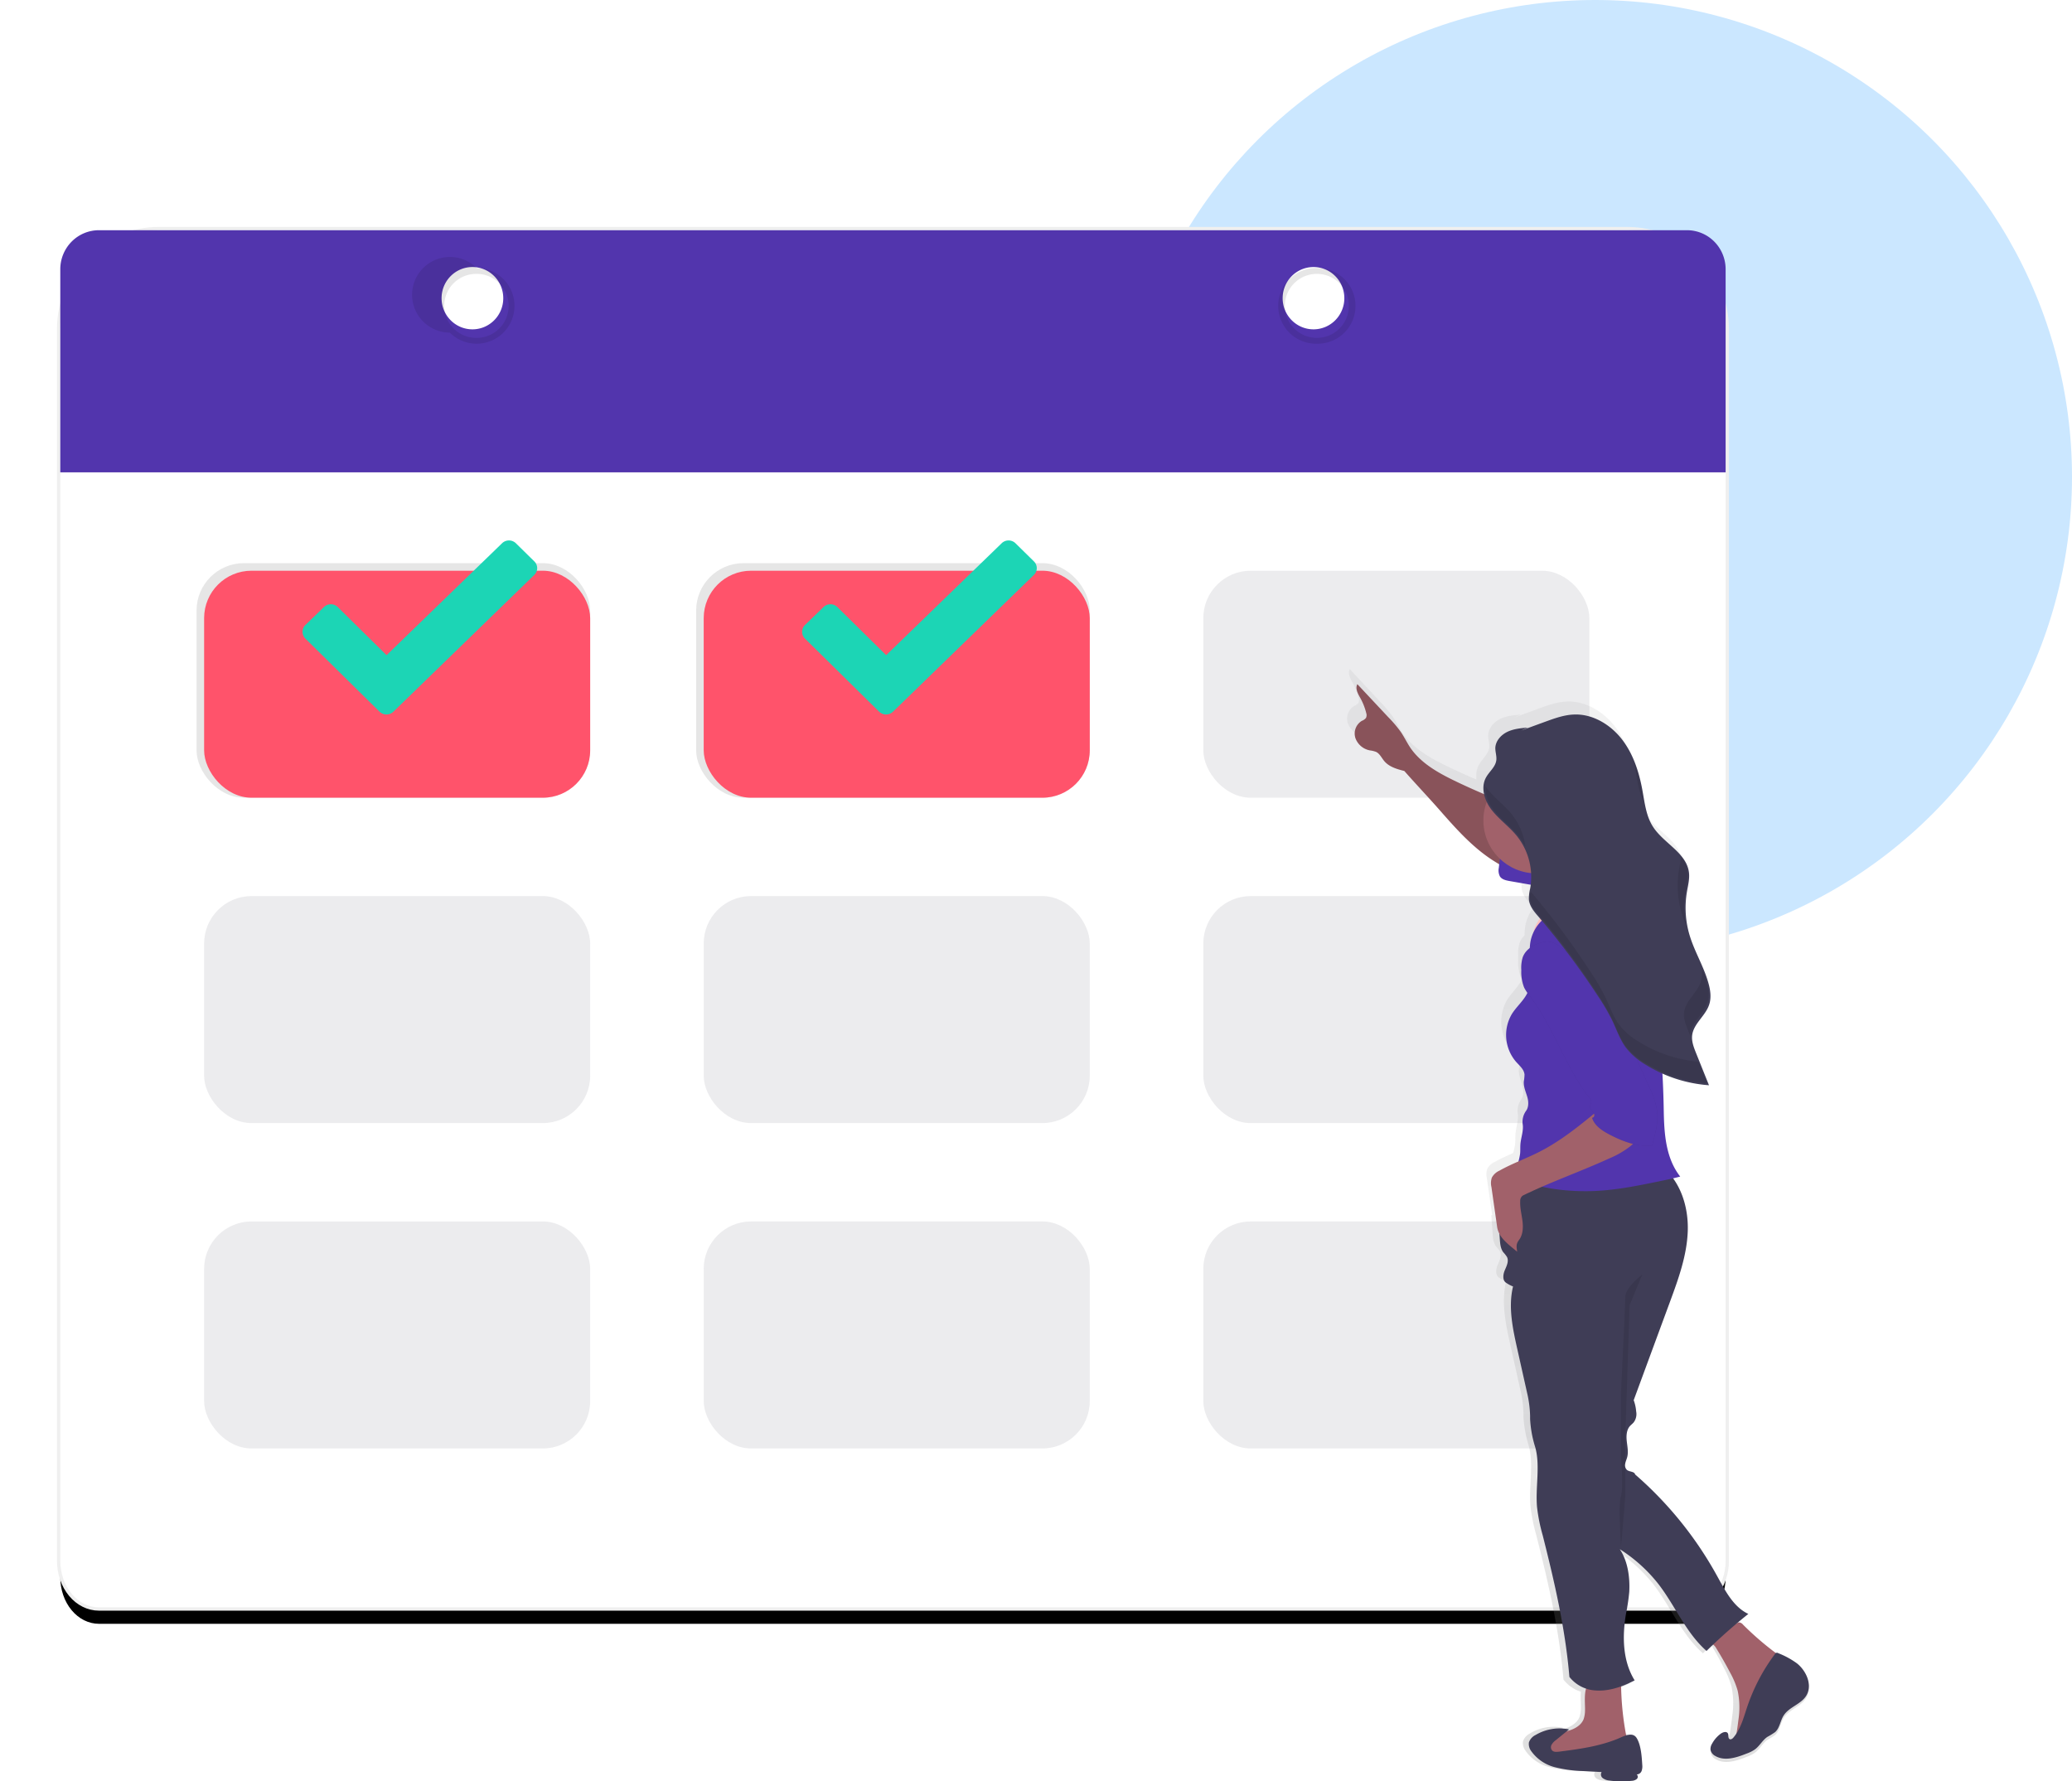
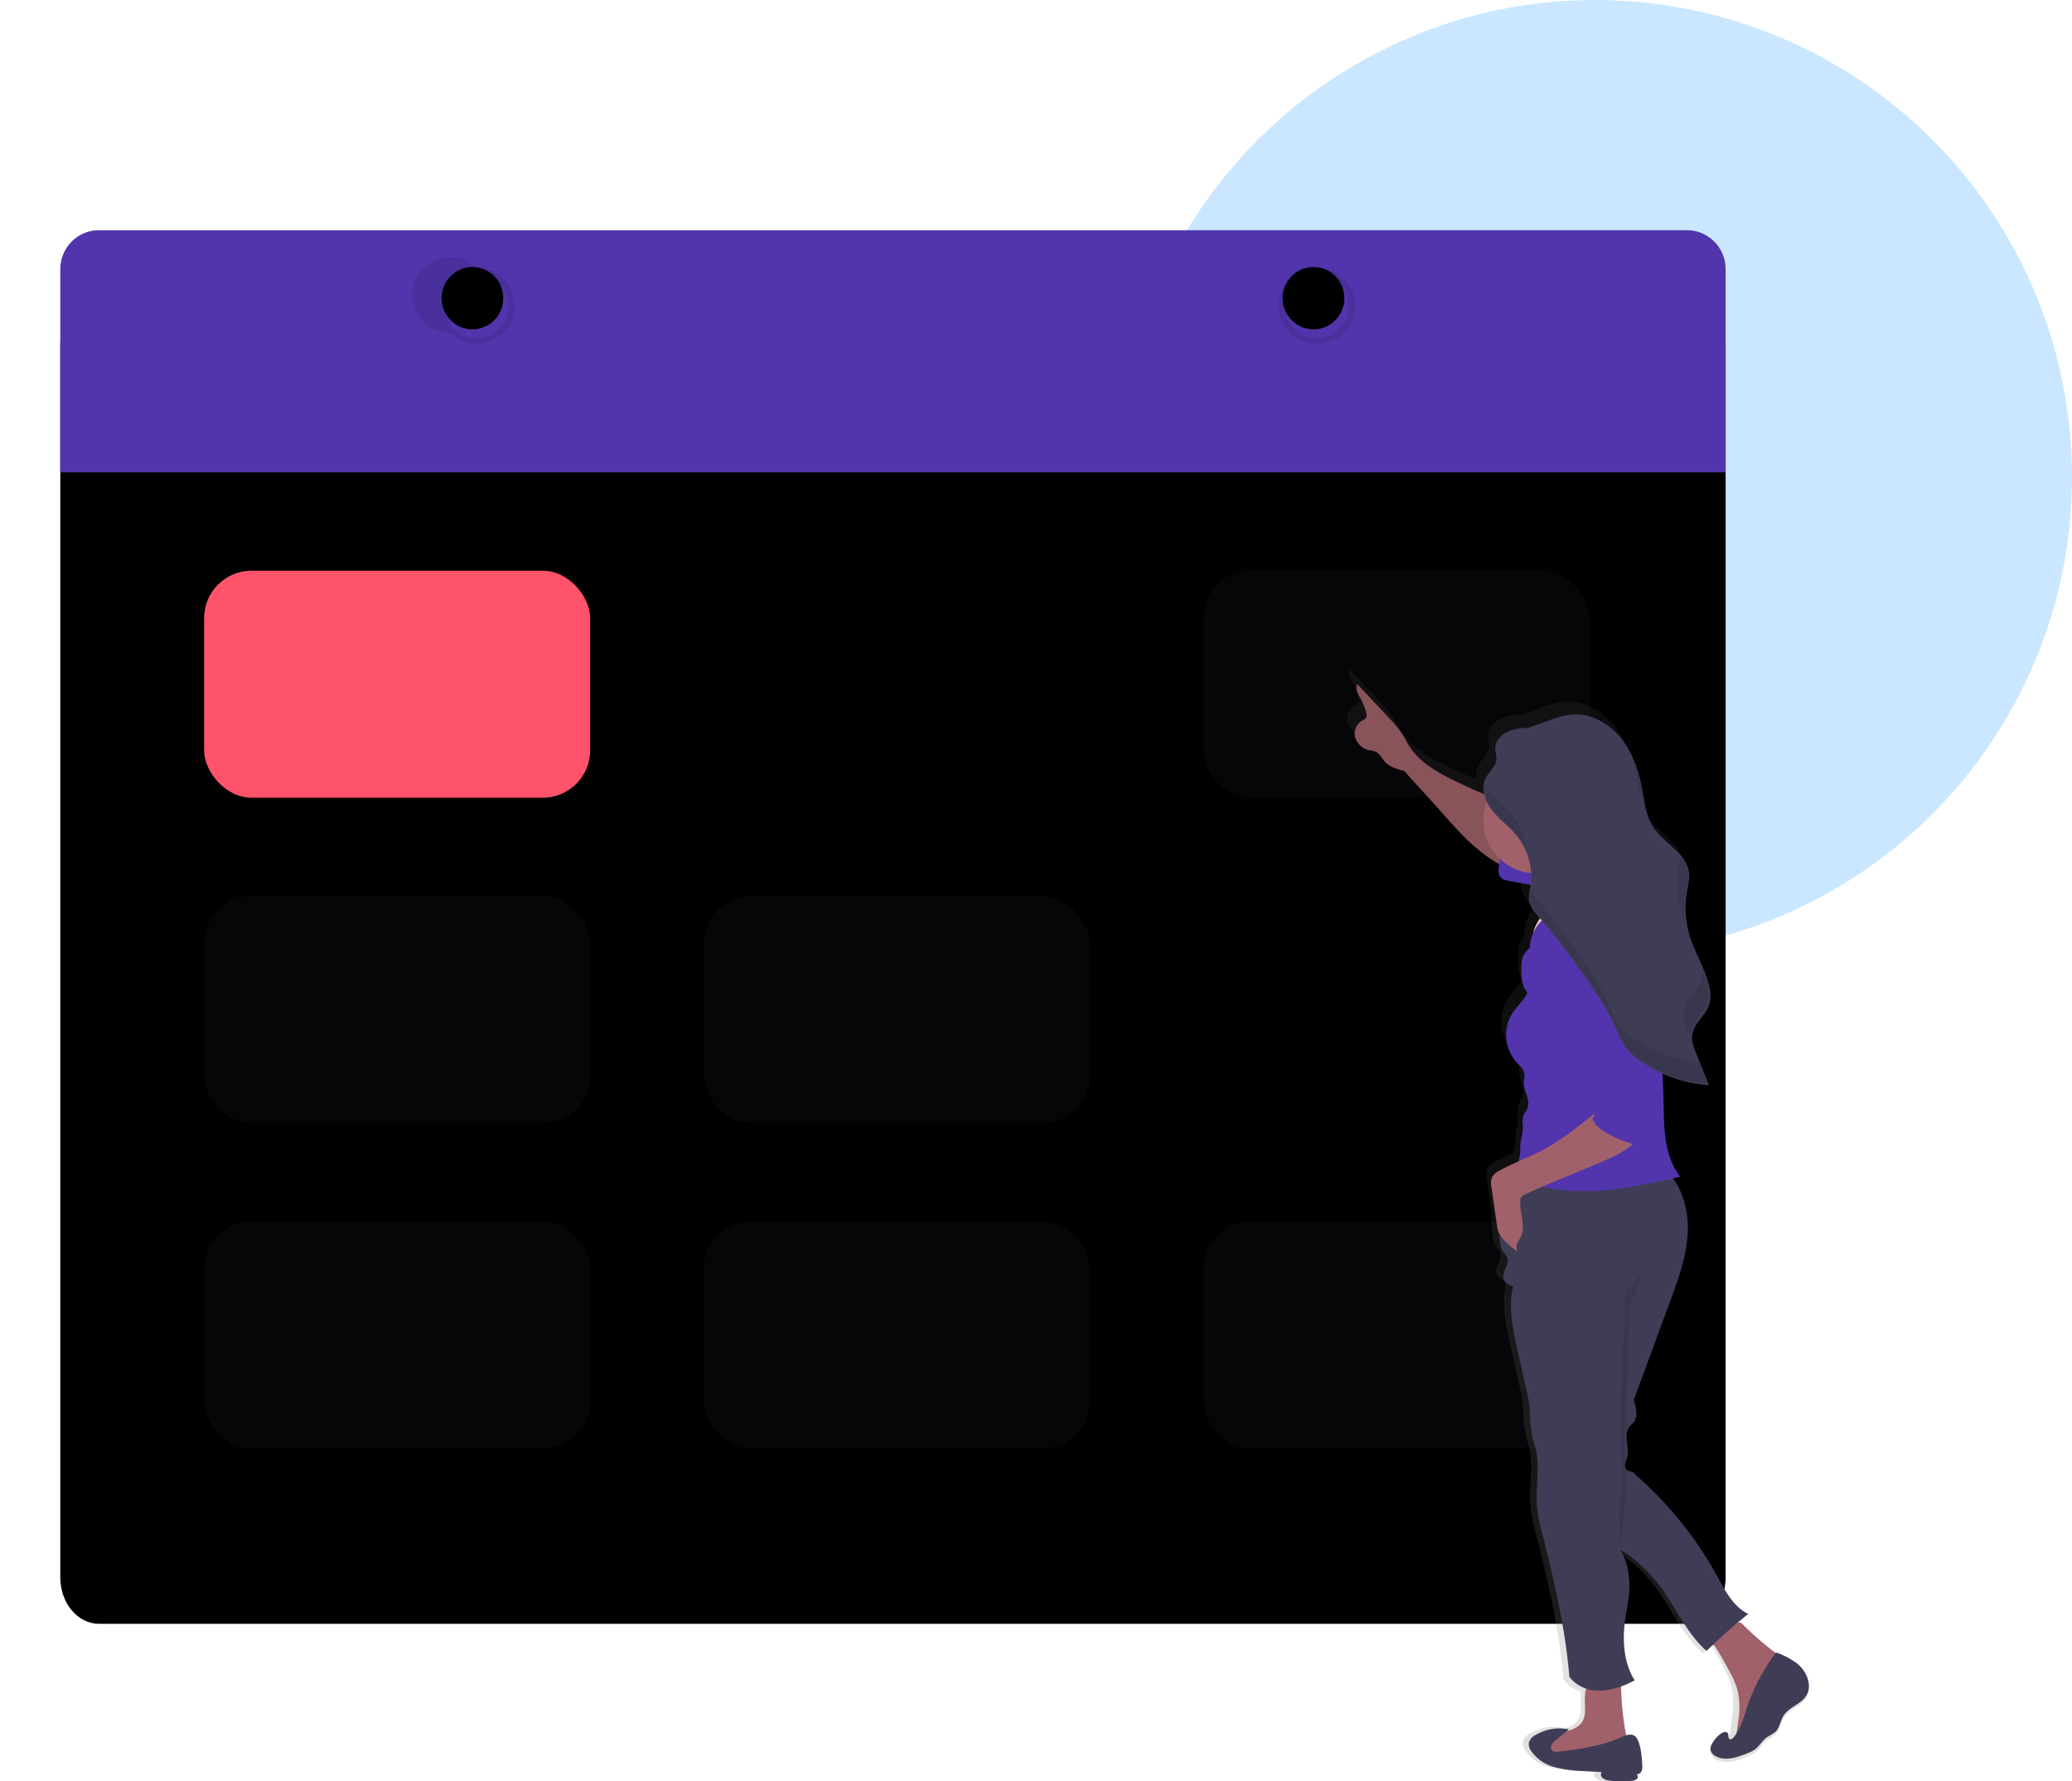
<svg xmlns="http://www.w3.org/2000/svg" xmlns:xlink="http://www.w3.org/1999/xlink" width="378" height="325" viewBox="0 0 378 325">
  <defs>
    <path id="b" d="M0 18v224.774c0 2.247.743 4.403 2.064 5.992 1.322 1.59 3.115 2.483 4.984 2.483h289.714c3.892 0 7.048-3.795 7.048-8.475V18c0-9.941-8.06-18-18-18H18C8.059 0 0 8.059 0 18z" />
    <filter id="a" width="110.6%" height="112.8%" x="-5.3%" y="-6%">
      <feMorphology in="SourceAlpha" operator="dilate" radius=".603" result="shadowSpreadOuter1" />
      <feOffset dy="1" in="shadowSpreadOuter1" result="shadowOffsetOuter1" />
      <feGaussianBlur in="shadowOffsetOuter1" result="shadowBlurOuter1" stdDeviation="5" />
      <feComposite in="shadowBlurOuter1" in2="SourceAlpha" operator="out" result="shadowBlurOuter1" />
      <feColorMatrix in="shadowBlurOuter1" result="shadowMatrixOuter1" values="0 0 0 0 0.125 0 0 0 0 0.125 0 0 0 0 0.125 0 0 0 0.16 0" />
      <feMorphology in="SourceAlpha" operator="dilate" radius=".603" result="shadowSpreadOuter2" />
      <feOffset dy="2" in="shadowSpreadOuter2" result="shadowOffsetOuter2" />
      <feGaussianBlur in="shadowOffsetOuter2" result="shadowBlurOuter2" stdDeviation="2" />
      <feComposite in="shadowBlurOuter2" in2="SourceAlpha" operator="out" result="shadowBlurOuter2" />
      <feColorMatrix in="shadowBlurOuter2" result="shadowMatrixOuter2" values="0 0 0 0 0 0 0 0 0 0 0 0 0 0 0 0 0 0 0.01 0" />
      <feMerge>
        <feMergeNode in="shadowMatrixOuter1" />
        <feMergeNode in="shadowMatrixOuter2" />
      </feMerge>
    </filter>
    <linearGradient id="c" x1="50.03%" x2="50.03%" y1="99.998%" y2="-.004%">
      <stop offset="0%" stop-color="gray" stop-opacity=".25" />
      <stop offset="54%" stop-color="gray" stop-opacity=".12" />
      <stop offset="100%" stop-color="gray" stop-opacity=".1" />
    </linearGradient>
  </defs>
  <g fill="none" fill-rule="evenodd" transform="translate(11)">
    <circle cx="280" cy="87" r="87" fill="#CBE7FF" />
    <g transform="translate(0 42)">
      <use fill="#000" filter="url(#a)" xlink:href="#b" />
-       <path fill="#FFF" stroke="#EFEFEF" stroke-width=".603" d="M-.301 18C-.301 7.892 7.892-.301 18-.301h267.81c10.107 0 18.301 8.193 18.301 18.301v224.774c0 4.836-3.277 8.776-7.35 8.776H7.049c-1.962 0-3.838-.934-5.216-2.59C.465 247.313-.3 245.09-.3 242.773V18z" />
      <rect width="71.81" height="42.795" x="24.857" y="60.741" fill="#000" fill-rule="nonzero" opacity=".1" rx="8.65" />
      <rect width="71.81" height="42.795" x="116" y="60.741" fill="#000" fill-rule="nonzero" opacity=".1" rx="8.65" />
      <rect width="70.429" height="41.415" x="26.238" y="62.122" fill="#FF536B" fill-rule="nonzero" rx="8.65" />
      <rect width="70.429" height="41.415" x="208.524" y="62.122" fill="#444053" fill-rule="nonzero" opacity=".1" rx="8.65" transform="rotate(-180 243.738 82.83)" />
-       <rect width="70.429" height="41.415" x="117.381" y="62.122" fill="#FF536B" fill-rule="nonzero" rx="8.65" transform="rotate(-180 152.595 82.83)" />
      <rect width="70.429" height="41.415" x="26.238" y="121.483" fill="#444053" fill-rule="nonzero" opacity=".1" rx="8.65" />
-       <rect width="70.429" height="41.415" x="208.524" y="121.483" fill="#444053" fill-rule="nonzero" opacity=".1" rx="8.65" transform="rotate(-180 243.738 142.19)" />
      <rect width="70.429" height="41.415" x="117.381" y="121.483" fill="#444053" fill-rule="nonzero" opacity=".1" rx="8.65" transform="rotate(-180 152.595 142.19)" />
      <rect width="70.429" height="41.415" x="26.238" y="180.844" fill="#444053" fill-rule="nonzero" opacity=".1" rx="8.65" />
      <rect width="70.429" height="41.415" x="208.524" y="180.844" fill="#444053" fill-rule="nonzero" opacity=".1" rx="8.65" transform="rotate(-180 243.738 201.551)" />
      <rect width="70.429" height="41.415" x="117.381" y="180.844" fill="#444053" fill-rule="nonzero" opacity=".1" rx="8.65" transform="rotate(-180 152.595 201.551)" />
      <path fill="#5235AD" fill-rule="nonzero" d="M0 7.124v37.052h303.81V7.124c0-1.889-.741-3.701-2.063-5.037A7.012 7.012 0 0 0 296.762 0H7.048c-1.87 0-3.664.75-4.985 2.087A7.162 7.162 0 0 0 0 7.124zm75.186 10.96c-3.108 0-5.627-2.544-5.627-5.683s2.52-5.683 5.627-5.683c3.107 0 5.626 2.544 5.626 5.683 0 3.14-2.519 5.684-5.626 5.684zm153.438 0c-3.107 0-5.627-2.544-5.627-5.683s2.52-5.683 5.627-5.683c3.107 0 5.626 2.544 5.626 5.683a5.713 5.713 0 0 1-1.65 4.022 5.598 5.598 0 0 1-3.985 1.662h.009z" />
      <path fill="#000" fill-rule="nonzero" d="M75.957 6.902a6.9 6.9 0 1 0-4.889 11.781 6.906 6.906 0 0 0 11.79-4.878 6.896 6.896 0 0 0-6.9-6.903zm0 12.742a5.84 5.84 0 1 1 0-11.679 5.84 5.84 0 1 1 0 11.68zM229.238 6.902a6.904 6.904 0 1 0 0 13.805 6.904 6.904 0 1 0 0-13.805zm0 12.743a5.84 5.84 0 1 1 0-11.68 5.84 5.84 0 1 1 0 11.68z" opacity=".1" />
      <path fill="url(#c)" fill-rule="nonzero" d="M316.87 261.826a14.688 14.688 0 0 0-3.402-1.904.704.704 0 0 0-.298-.078 52.278 52.278 0 0 1-7.014-6.017c.458-.365.88-.721 1.33-1.073-2.751-1.306-4.278-4.296-5.764-6.995a69.057 69.057 0 0 0-15.285-18.965c-.151-.58-1.036-.457-1.508-.831a1.202 1.202 0 0 1-.335-1.164c.074-.42.266-.808.372-1.22.252-.963.032-1.976-.078-2.967-.11-.99-.064-2.096.596-2.835.21-.242.481-.43.687-.676a2.567 2.567 0 0 0 .459-2.05 7.252 7.252 0 0 0-.459-2.077c2.247-6.088 4.492-12.186 6.735-18.295 1.573-4.264 3.159-8.62 3.32-13.167.128-3.653-.817-7.447-3.036-10.236.404-.096.807-.197 1.206-.31-2.622-3.461-2.906-8.045-2.975-12.405a186.29 186.29 0 0 0-.225-6.525c.761.334 1.531.63 2.32.886l.734.224c1.19.347 2.406.606 3.635.776.541.077 1.091.137 1.637.173a2646.67 2646.67 0 0 1-2.361-5.908 8.046 8.046 0 0 1-.734-2.77v-.184c0-.11 0-.219.023-.328.031-.262.091-.519.179-.767.04-.123.088-.243.142-.361.163-.36.36-.704.587-1.027.165-.251.348-.493.532-.74a10.088 10.088 0 0 0 1.646-2.652c.16-.488.246-.998.252-1.512a7.407 7.407 0 0 0-.138-1.552c-.064-.338-.146-.68-.238-1.009-.06-.205-.124-.41-.188-.612l-.055-.164c-.05-.155-.101-.306-.156-.457l-.055-.155c-.06-.164-.12-.324-.183-.489l-.037-.095c-.876-2.242-2.04-4.379-2.75-6.684a17.563 17.563 0 0 1-.46-1.868c-.031-.16-.054-.324-.082-.484-.027-.16-.041-.274-.06-.41l-.06-.48-.04-.457c0-.146-.023-.292-.032-.456 0-.279-.028-.557-.033-.836v-.296-.635-.338c0-.21.033-.42.05-.625 0-.1 0-.201.033-.297.03-.305.072-.609.124-.913.046-.27.096-.544.151-.818.166-.75.252-1.515.257-2.282 0-.146 0-.297-.032-.457-.032-.16-.037-.246-.06-.365a.91.91 0 0 1 0-.11c0-.082-.041-.164-.06-.246-.018-.082-.022-.078-.036-.114-.014-.037-.05-.16-.078-.238l-.037-.105a4.206 4.206 0 0 0-.1-.242l-.033-.082a6.722 6.722 0 0 0-.761-1.242c-1.508-1.972-4.016-3.474-5.396-5.648a12.538 12.538 0 0 1-1.545-4.565c-.069-.365-.128-.73-.192-1.091-.065-.361-.12-.717-.184-1.073-.041-.22-.082-.457-.128-.658l-.028-.141c-.036-.174-.073-.352-.114-.525l-.028-.124a23.65 23.65 0 0 0-.128-.547l-.028-.096a26.445 26.445 0 0 0-.146-.576.377.377 0 0 1 0-.068c-.055-.201-.115-.402-.175-.603v-.04c-.064-.21-.128-.416-.197-.622a17.36 17.36 0 0 0-.22-.634c-.082-.215-.16-.43-.247-.64a16.874 16.874 0 0 0-2.32-4.109c-2.1-2.684-5.346-4.61-8.711-4.483-1.806.068-3.54.698-5.24 1.324l-4.415 1.62 1.233-.565c-1.284.114-2.595.232-3.755.799-1.16.566-2.14 1.675-2.178 2.972-.022.753.276 1.502.18 2.25-.161 1.238-1.303 2.078-1.894 3.174a4.068 4.068 0 0 0-.459 2.146v.292a.4.4 0 0 0 0 .073v.146a146.633 146.633 0 0 1-5.501-2.507c-3.03-1.483-6.098-3.227-7.987-6.04-.605-.913-1.072-1.9-1.673-2.803a22.21 22.21 0 0 0-2.292-2.74l-5.626-6.063c-.43.808.124 1.763.56 2.566a10.99 10.99 0 0 1 1.04 2.676c.111.304.101.638-.027.936-.205.245-.47.432-.77.543a2.734 2.734 0 0 0-1.16 3.136 3.48 3.48 0 0 0 2.6 2.256c.396.045.786.14 1.16.283.678.333.999 1.11 1.485 1.69.884 1.058 2.292 1.456 3.635 1.803 2.082 2.392 4.246 4.684 6.327 7.076 3.15 3.62 6.373 7.305 10.48 9.753.427.255.862.493 1.302.712 0 .073 0 .146-.022.219a2.465 2.465 0 0 0 .197 1.598c.366.58 1.123.753 1.797.872l3.108.552c-.027.402-.078.801-.151 1.197-.041.242-.092.479-.138.721l-.055.31v.046c0 .014 0 .164-.032.251s0 .06 0 .087v.607c.106 1.215.917 2.22 1.729 3.146l.435.525a7.292 7.292 0 0 0-1.416 2.958 10.004 10.004 0 0 0-.202 2.06c-.416.394-.73.883-.917 1.424a6.485 6.485 0 0 0-.238 2.306v.913a7.642 7.642 0 0 0 .531 3.196c.042.082.087.155.129.233-.688 1.342-1.834 2.387-2.655 3.652a7.9 7.9 0 0 0 .73 9.077c.627.72 1.434 1.415 1.508 2.374-.011.434-.054.868-.129 1.296-.073 1.032.404 2.01.66 3.009.216.831.225 1.826-.252 2.493a3.641 3.641 0 0 0-.628 2.392c.234 1.292-.303 2.584-.394 3.895-.041.561 0 1.132-.05 1.694a9.512 9.512 0 0 1-.335 1.588c0 .055-.028.115-.046.174-1.133.498-2.256 1.013-3.338 1.612a2.925 2.925 0 0 0-1.375 1.26 3.22 3.22 0 0 0-.074 1.735l.977 6.766-.17-.073c.077 1.108.156 2.22.239 3.337.06.845.137 1.74.642 2.416.256.272.488.567.692.88.385.777-.073 1.68-.413 2.475-.339.795-.458 1.922.29 2.352.389.27.809.493 1.25.666-.916 3.808-.073 7.798.78 11.62.651 2.922 1.304 5.84 1.958 8.757.256 1.238.4 2.497.43 3.762v.547c.093 1.74.4 3.46.918 5.123 1.017 3.415.04 7.515.362 11.236.213 1.79.572 3.56 1.073 5.292 2.214 8.747 4.19 17.322 4.951 26.316a6.639 6.639 0 0 0 3.173 2.205c-.092 1.105.032 2.37 0 3.013a5.185 5.185 0 0 1-.248 1.571c-.39 1.014-1.375 1.676-2.398 2.032-.32.11-.646.196-.976.274l.366-.31a8.217 8.217 0 0 0-6.102 1.068 2.409 2.409 0 0 0-1.205 1.415c-.076.58.075 1.167.421 1.639a7.504 7.504 0 0 0 4.241 3c1.707.447 3.462.69 5.227.726l3.236.187a.883.883 0 0 0 .211 1.146 2.27 2.27 0 0 0 1.188.429c1.322.195 2.665.215 3.993.06.333-.01.654-.125.917-.33a.588.588 0 0 0 0-.872.967.967 0 0 0 .88-.639c.127-.37.168-.766.12-1.155-.088-1.502-.22-3.684-1.005-5.022a1.281 1.281 0 0 0-1.416-.621 54.57 54.57 0 0 1-.917-8.1 19.906 19.906 0 0 0 2.356-1.059c-2.25-3.62-2.292-8.218-1.604-12.427.272-1.33.473-2.672.6-4.023.151-2.693-.257-5.743-1.756-7.971a28.599 28.599 0 0 1 7.152 6.447c3.168 4.109 5.098 9.085 8.982 12.51.51-.497 1.027-.99 1.55-1.48a73.666 73.666 0 0 1 2.324 4.232 16.06 16.06 0 0 1 1.347 3.338c.358 1.773.4 3.595.124 5.383-.107.95-.237 1.894-.39 2.835a7.69 7.69 0 0 1-.28 1.187.82.82 0 0 0-.086-.356c-.243-.425-.917-.233-1.284.06a5.65 5.65 0 0 0-1.582 1.826c-.214.349-.313.756-.284 1.164.12.497.456.915.917 1.141 1.7.99 3.837.274 5.662-.456.504-.181.984-.422 1.43-.717.917-.658 1.417-1.74 2.33-2.379a13.5 13.5 0 0 0 1.407-.886c.848-.771.917-2.072 1.536-3.05 1.027-1.684 3.324-2.118 4.222-3.903 1.041-1.972-.174-4.46-1.742-5.748z" />
      <path fill="#A1616A" fill-rule="nonzero" d="M278.158 270.098a5.014 5.014 0 0 1-.253 1.545c-.386.996-1.38 1.646-2.4 1.996-1.02.35-2.106.454-3.145.758a2.77 2.77 0 0 0-1.228.628c-.92.909-.368 2.545.708 3.222s2.446.654 3.725.568a49.594 49.594 0 0 0 8.055-1.132c.957-.222 2.074-.659 2.226-1.618a2.624 2.624 0 0 0-.074-.909 53.124 53.124 0 0 1-1.035-9.875c0-.218-5.333-.36-5.83-.041-1.112.722-.69 3.74-.75 4.858zM302.09 258.694a70.945 70.945 0 0 1 2.541 4.463 15.597 15.597 0 0 1 1.38 3.308c.365 1.757.408 3.563.128 5.335-.11.939-.245 1.876-.404 2.812-.155.917-.404 1.959-1.207 2.486.725.42 1.606.496 2.395.207a6.93 6.93 0 0 0 2.109-1.262c4.025-3.243 7.044-7.954 7.195-13.051.042-.398-.035-.8-.221-1.156a2.33 2.33 0 0 0-.705-.615 53.842 53.842 0 0 1-8.326-6.83 1.022 1.022 0 0 0-.61-.381c-.193 0-.382.053-.546.151-1.545.757-4.128 1.835-4.771 3.555.44.217.803.557 1.042.978z" />
      <path fill="#3F3D56" fill-rule="nonzero" d="M284.01 275.272c-3.345 1.353-6.969 1.84-10.589 2.304-.464.054-.962.09-1.268-.225a.916.916 0 0 1-.084-1.055c.197-.326.462-.608.776-.83l2.402-1.953a8.58 8.58 0 0 0-6.105 1.02 2.382 2.382 0 0 0-1.218 1.352 2.152 2.152 0 0 0 .428 1.601 7.594 7.594 0 0 0 4.293 2.922 23.61 23.61 0 0 0 5.293.708l3.252.18a.836.836 0 0 0 .219 1.119c.353.25.772.398 1.208.428 1.34.19 2.698.208 4.042.054.338-.005.664-.118.93-.32a.56.56 0 0 0 .195-.424.56.56 0 0 0-.195-.424.978.978 0 0 0 .892-.627c.124-.36.165-.744.12-1.122-.088-1.461-.222-3.608-1.017-4.884-.795-1.276-2.449-.275-3.573.176zM316.846 261.486a14.899 14.899 0 0 0-3.423-1.871.41.41 0 0 0-.619.154 34.505 34.505 0 0 0-5.042 9.594c-.66 1.958-1.18 4.043-2.519 5.628-.175.21-.461.423-.7.3-.347-.173-.135-.724-.328-1.056-.24-.419-.895-.228-1.287.06a5.485 5.485 0 0 0-1.587 1.82c-.221.34-.322.742-.286 1.143.116.487.446.897.9 1.12 1.71.98 3.86.274 5.692-.455a6.548 6.548 0 0 0 1.435-.706c.922-.642 1.425-1.712 2.343-2.335.49-.263.963-.555 1.416-.875.85-.76.923-2.04 1.541-3.005 1.033-1.653 3.345-2.08 4.249-3.838 1.01-1.963-.208-4.412-1.785-5.678zM292.032 170.738c3.54 2.676 5.026 7.433 4.869 11.887-.158 4.453-1.712 8.725-3.252 12.902-2.207 5.977-4.41 11.953-6.611 17.927.245.656.397 1.343.45 2.041a2.522 2.522 0 0 1-.45 2.005c-.207.24-.45.426-.676.662-.648.726-.689 1.814-.585 2.78.103.966.324 1.964.076 2.907-.103.404-.292.785-.364 1.193-.103.413.023.849.328 1.143.45.362 1.351.244 1.482.816a67.692 67.692 0 0 1 14.997 18.594c1.46 2.644 2.932 5.574 5.656 6.853a98.97 98.97 0 0 0-7.624 6.752c-3.806-3.356-5.702-8.24-8.81-12.245a27.988 27.988 0 0 0-7.016-6.317c1.473 2.181 1.874 5.175 1.725 7.81a36.477 36.477 0 0 1-.59 3.94c-.698 4.128-.635 8.617 1.577 12.182-2.36 1.233-5.071 2.15-7.706 1.782a6.547 6.547 0 0 1-4.197-2.412c-.748-8.817-2.702-17.234-4.86-25.792a31.9 31.9 0 0 1-1.049-5.22c-.315-3.628.644-7.664-.36-11.011a20.66 20.66 0 0 1-.901-5.016v-.54a20.691 20.691 0 0 0-.423-3.682l-1.919-8.58c-.838-3.751-1.675-7.66-.77-11.393a5.998 5.998 0 0 1-1.225-.648c-.734-.422-.617-1.524-.284-2.304.334-.78.78-1.664.406-2.426-.2-.31-.427-.6-.68-.867-.496-.662-.572-1.537-.63-2.362l-.235-3.275a6.377 6.377 0 0 1 3.206 2.826c-1.774-2.767-.9-6.712.41-9.733a4.41 4.41 0 0 1 4.135-3.297c7.219-1.242 16.037-4.322 21.9.118z" />
      <path fill="#000" fill-rule="nonzero" d="M288.619 190.507s-3.12 2.366-3.12 4.138c0 1.772-.792 17.72-.792 17.72v11.243s.518 5.91 0 7.385c-.519 1.475 0 8.27 0 9.157 0 .886.792-9.157.792-9.157v-10.65l.792-24.223 2.328-5.613z" opacity=".1" />
      <path fill="#A1616A" fill-rule="nonzero" d="M269.286 106.757l-2.119-.826c-4.33-1.734-8.664-3.473-12.855-5.507-3.047-1.48-6.135-3.228-8.032-6.018-.609-.923-1.08-1.891-1.684-2.8a22.336 22.336 0 0 0-2.308-2.735l-5.66-6.042c-.433.807.12 1.757.564 2.555.463.841.816 1.739 1.048 2.67.108.3.097.631-.033.923-.204.247-.47.435-.77.544a2.706 2.706 0 0 0-1.168 3.123 3.484 3.484 0 0 0 2.612 2.25c.4.047.792.141 1.168.282.683.336 1.006 1.107 1.496 1.683.89 1.056 2.307 1.458 3.655 1.799 2.096 2.384 4.27 4.667 6.365 7.052 3.167 3.606 6.407 7.278 10.543 9.722a15.447 15.447 0 0 0 4.759 1.91 77.005 77.005 0 0 1 2.419-10.585z" />
      <path fill="#000" fill-rule="nonzero" d="M269.286 106.757l-2.119-.826c-4.33-1.734-8.664-3.473-12.855-5.507-3.047-1.48-6.135-3.228-8.032-6.018-.609-.923-1.08-1.891-1.684-2.8a22.336 22.336 0 0 0-2.308-2.735l-5.66-6.042c-.433.807.12 1.757.564 2.555.463.841.816 1.739 1.048 2.67.108.3.097.631-.033.923-.204.247-.47.435-.77.544a2.706 2.706 0 0 0-1.168 3.123 3.484 3.484 0 0 0 2.612 2.25c.4.047.792.141 1.168.282.683.336 1.006 1.107 1.496 1.683.89 1.056 2.307 1.458 3.655 1.799 2.096 2.384 4.27 4.667 6.365 7.052 3.167 3.606 6.407 7.278 10.543 9.722a15.447 15.447 0 0 0 4.759 1.91 77.005 77.005 0 0 1 2.419-10.585z" opacity=".15" />
      <path fill="#5235AD" fill-rule="nonzero" d="M264.402 118.74c-.665-.118-1.411-.281-1.773-.853a2.397 2.397 0 0 1-.195-1.565 43.999 43.999 0 0 1 2.262-10.024c1.009 1.873 2.994 2.966 4.876 3.95a36.135 36.135 0 0 0 5.238 2.396c-.453-.146-1.56 6.831-2.185 7.257-.787.554-2.687-.195-3.56-.344l-4.663-.817z" />
      <ellipse cx="269.286" cy="107.678" fill="#A1616A" fill-rule="nonzero" rx="9.667" ry="9.663" />
      <path fill="#FBBEBE" fill-rule="nonzero" d="M267.905 114.36s6.08 5.432 3.475 9.053c-2.607 3.622-4.057 6.039-.582 6.342 3.475.304 15.06-6.038 15.06-6.038s-10.717-9.054-8.98-14.486c1.738-5.432-8.973 5.129-8.973 5.129z" />
      <path fill="#5235AD" fill-rule="nonzero" d="M273.857 124c-2.773.648-4.934 2.763-5.584 5.466-.717 3.189.805 6.755-.63 9.691-.675 1.396-1.929 2.441-2.775 3.752a7.493 7.493 0 0 0 .73 8.83c.634.703 1.449 1.383 1.523 2.311-.011.423-.054.844-.13 1.26-.074 1.005.407 1.96.667 2.933.217.806.226 1.774-.255 2.422a3.438 3.438 0 0 0-.63 2.329c.232 1.26-.31 2.517-.402 3.791-.041.55 0 1.1-.05 1.649a9.392 9.392 0 0 1-.334 1.544l-.814 2.923c4.414 1.837 9.105 2.5 13.88 2.414 4.275-.081 8.49-.942 12.672-1.802 1.273-.26 2.545-.522 3.799-.86-2.647-3.368-2.929-7.831-3.003-12.069a175.448 175.448 0 0 0-1.624-21.12c1.282-2.356 1.85-4.981 2.378-7.597.237-1.054.337-2.133.296-3.211-.13-2.252-1.193-4.391-2.234-6.431-.953-1.864-1.985-3.828-4.109-4.634a3.342 3.342 0 0 0-3.16.338c-1.605 1.18-1.129 3.215-1.54 4.953-.542 2.252-2.675 3.869-4.946 4.504a16.5 16.5 0 0 1-5.2.473.925.925 0 0 1-.797-.542.882.882 0 0 1 .14-.935c.744-.802 1.494-1.617 2.132-2.383z" />
      <path fill="#A1616A" fill-rule="nonzero" d="M281.072 160.137c-3.55 2.946-7.142 5.92-11.24 8.005-2.405 1.223-4.96 2.126-7.302 3.442-.579.258-1.06.7-1.369 1.26a3.158 3.158 0 0 0-.073 1.737l1.04 7.282c.288 1.974 2.155 3.243 3.652 4.503-.083-.663-.215-1.177.095-1.765.108-.184.225-.362.352-.533.639-.982.662-2.256.506-3.423-.155-1.168-.456-2.317-.397-3.512-.026-.402.158-.789.484-1.019 5.098-2.488 10.588-4.396 15.74-6.759 1.363-.56 2.648-1.299 3.82-2.2a5.983 5.983 0 0 0 2.218-3.739.741.741 0 0 0-.092-.57.76.76 0 0 0-.388-.231c-2.309-.852-4.746-1.635-7.046-2.478z" />
-       <path fill="#000" fill-rule="nonzero" d="M270.937 129.79c-1.74.3-3.57 1.22-4.16 2.922a6.622 6.622 0 0 0-.235 2.301 7.622 7.622 0 0 0 .527 3.19c.297.557.65 1.082 1.055 1.564 4.166 5.448 6.257 12.291 10.315 17.827.36.488 1.018 1.123.816 1.698a4.16 4.16 0 0 0-.194.46.93.93 0 0 0 .297.805c.216.203.385.453.492.732.076.29-.113.667-.406.644.487 1.537 1.979 2.435 3.394 3.162 2.354 1.21 4.96 2.163 7.578 1.9.492-2.01 1.177-4.284.902-6.332a16.67 16.67 0 0 0-1.51-4.491l-1.763-3.93c-1.501-3.355-3.016-6.732-5.107-9.737a14.778 14.778 0 0 1-1.89-3.106c-.536-1.422-2.01-2.42-2.902-3.64-1.326-1.84-2.705-3.682-4.481-5.012-.713-.561-1.858-1.104-2.728-.957z" opacity=".1" />
      <path fill="#5235AD" fill-rule="nonzero" d="M270.937 129.79c-1.74.3-3.57 1.22-4.161 2.918a6.66 6.66 0 0 0-.234 2.301 7.623 7.623 0 0 0 .527 3.19c.297.558.65 1.082 1.055 1.564 4.165 5.45 6.257 12.293 10.314 17.83.361.488 1.02 1.123.816 1.698a4.16 4.16 0 0 0-.194.46.93.93 0 0 0 .298.806c.216.202.384.452.491.731.077.29-.112.668-.405.645.487 1.537 1.979 2.434 3.394 3.162 2.353 1.21 4.96 2.163 7.578 1.9.492-2.01 1.177-4.284.902-6.333a16.673 16.673 0 0 0-1.51-4.491l-1.763-3.93c-1.501-3.356-3.016-6.734-5.108-9.74a14.707 14.707 0 0 1-1.888-3.11c-.537-1.418-2.011-2.417-2.904-3.636-1.325-1.841-2.705-3.682-4.48-5.012-.713-.557-1.858-1.1-2.728-.953z" />
      <path fill="#3F3D56" fill-rule="nonzero" d="M267.716 90.739c-1.278.11-2.592.23-3.746.79s-2.139 1.664-2.176 2.95c0 .75.275 1.494.18 2.234-.161 1.231-1.302 2.063-1.888 3.152-1.026 1.893-.229 4.301 1.1 5.974 1.327 1.672 3.127 2.959 4.492 4.622a11.977 11.977 0 0 1 2.482 9.614 7.653 7.653 0 0 0-.243 2.008c.106 1.204.916 2.2 1.722 3.12 3.921 4.6 7.55 9.444 10.863 14.502a39.215 39.215 0 0 1 2.675 4.595c.778 1.645 1.373 3.4 2.454 4.857a12.794 12.794 0 0 0 3.604 3.102 25.393 25.393 0 0 0 11.54 3.736l-2.358-5.868c-.416-1.043-.847-2.141-.71-3.258.262-2.114 2.387-3.501 3.078-5.514.458-1.296.252-2.725-.124-4.044-.833-2.973-2.5-5.647-3.398-8.602a17.519 17.519 0 0 1-.513-8c.197-1.177.518-2.358.371-3.539-.435-3.593-4.634-5.312-6.576-8.358-1.255-1.958-1.497-4.37-1.919-6.659-.609-3.34-1.694-6.676-3.792-9.342-2.097-2.665-5.33-4.595-8.7-4.452-1.805.069-3.532.698-5.23 1.314l-4.415 1.613" />
      <g fill="#000" fill-rule="nonzero" opacity=".1">
        <path d="M287.313 98.237c.374 2.05.608 4.2 1.554 6.032-.13-.712-.239-1.43-.37-2.133a26.884 26.884 0 0 0-1.45-5.232c.113.442.19.885.266 1.333zM295.302 116.675a17.674 17.674 0 0 0 .504 7.955c.212.698.45 1.37.739 2.054a17.623 17.623 0 0 1-.059-6.11c.194-1.168.509-2.342.365-3.515a5.518 5.518 0 0 0-1.171-2.74c-.068.795-.248 1.575-.378 2.356zM300.332 137.073c-.25-.858-.55-1.7-.901-2.52a5.678 5.678 0 0 1-.171 2.638c-.68 1.996-2.774 3.38-3.026 5.48-.135 1.11.283 2.2.698 3.237.153.388.306.781.45 1.17a3.815 3.815 0 0 1 0-.508c.257-2.1 2.346-3.479 3.026-5.479.487-1.288.293-2.708-.076-4.018zM287.917 148.027a12.659 12.659 0 0 1-3.544-3.087c-1.068-1.447-1.653-3.196-2.419-4.826a38.638 38.638 0 0 0-2.63-4.566 143.27 143.27 0 0 0-10.676-14.416c-.14-.16-.275-.324-.41-.489a4.758 4.758 0 0 0-.104 1.288c.104 1.196.901 2.187 1.694 3.1a143.086 143.086 0 0 1 10.681 14.412 39.069 39.069 0 0 1 2.63 4.566c.765 1.634 1.35 3.379 2.413 4.826a12.618 12.618 0 0 0 3.544 3.082 24.789 24.789 0 0 0 11.348 3.713l-1.576-3.927a24.82 24.82 0 0 1-10.951-3.676zM264.748 106.497c-1.35-1.653-3.112-2.908-4.417-4.589-.118-.155-.23-.315-.343-.484a6.706 6.706 0 0 0 1.527 4.38c1.306 1.684 3.075 2.94 4.417 4.593.524.642.977 1.34 1.351 2.082a11.957 11.957 0 0 0-2.535-5.982z" />
      </g>
-       <path fill="#1CD5B5" fill-rule="nonzero" d="M86.472 60.415l-3.354-3.299a1.801 1.801 0 0 0-1.265-.516c-.475 0-.93.186-1.265.516L59.524 77.53l-8.91-8.78a1.805 1.805 0 0 0-2.513 0l-3.39 3.282a1.733 1.733 0 0 0 0 2.475l13.531 13.336c.7.678 1.827.678 2.526 0L86.472 62.89c.338-.327.528-.772.528-1.237 0-.465-.19-.91-.528-1.238zM177.615 60.415l-3.354-3.299a1.801 1.801 0 0 0-1.265-.516c-.475 0-.93.186-1.265.516L150.667 77.53l-8.91-8.78a1.805 1.805 0 0 0-2.513 0l-3.39 3.282a1.733 1.733 0 0 0 0 2.475l13.531 13.336c.7.678 1.827.678 2.526 0l25.704-24.953c.338-.327.528-.772.528-1.237 0-.465-.19-.91-.528-1.238z" />
    </g>
  </g>
</svg>